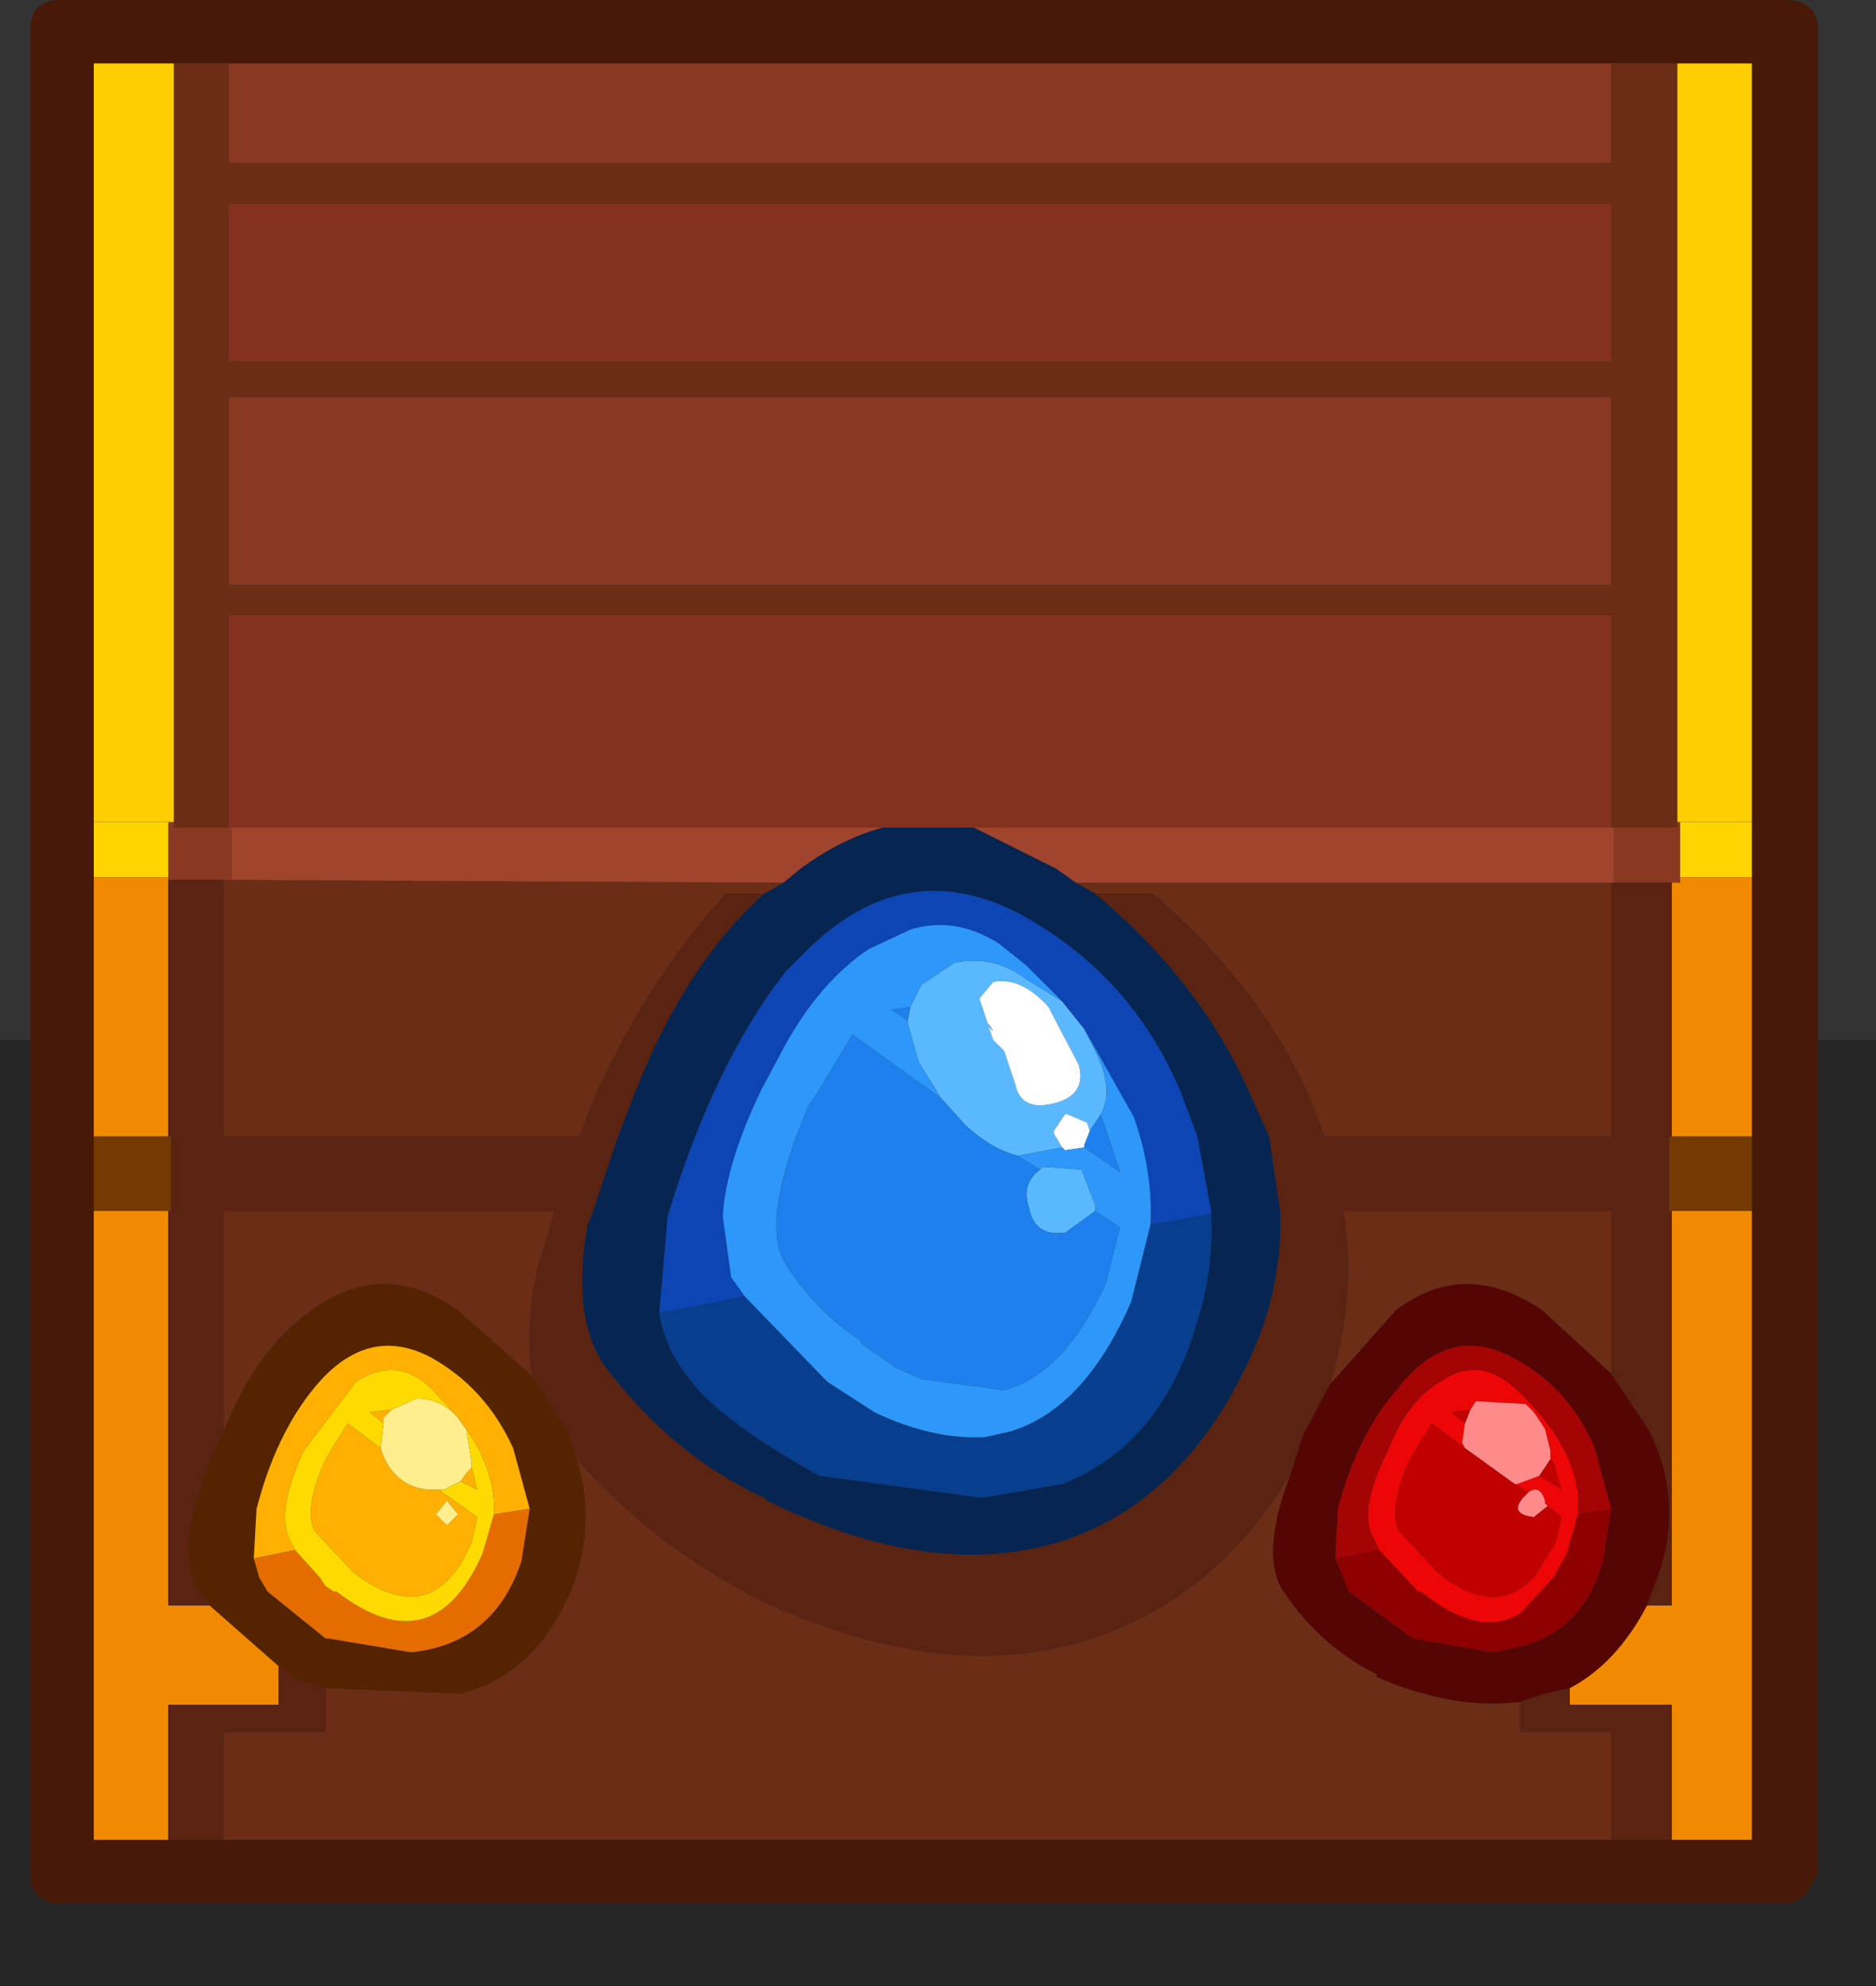
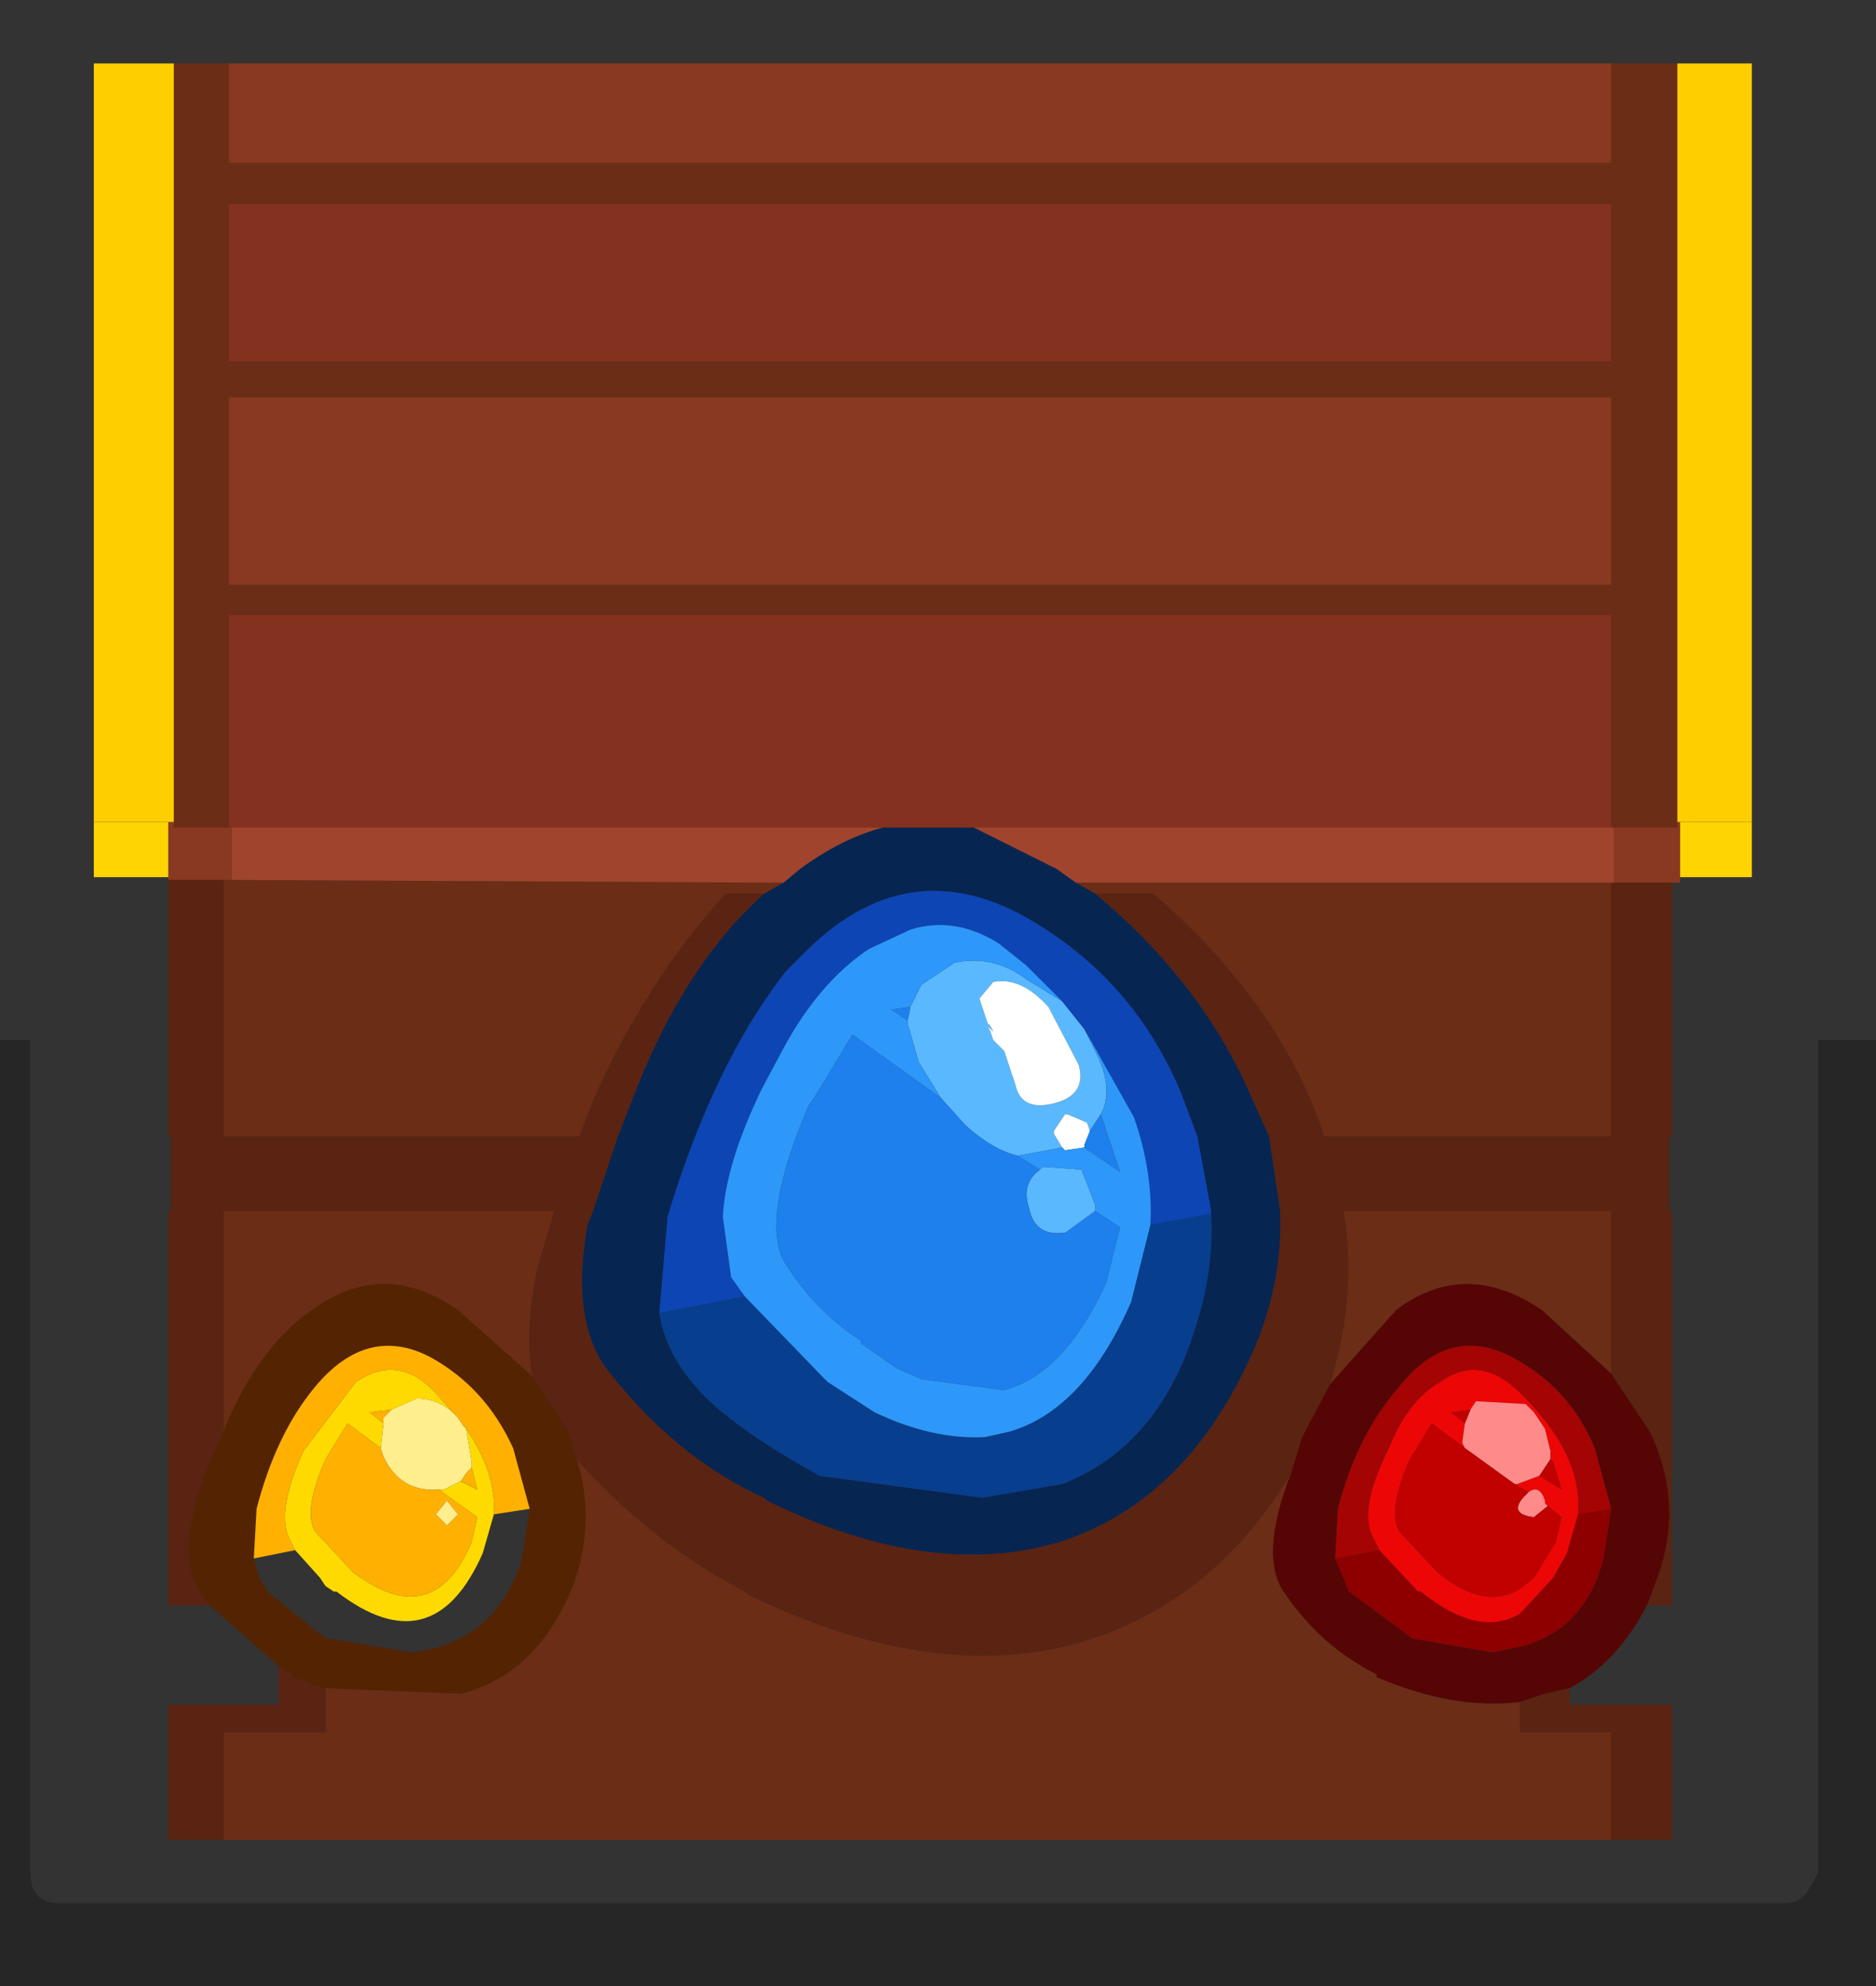
<svg xmlns="http://www.w3.org/2000/svg" version="1.1" id="Layer_1" x="0px" y="0px" width="34px" height="36px" viewBox="0 0 34 36" enable-background="new 0 0 34 36" xml:space="preserve">
  <rect x="0" y="0" width="34" height="36" fill="#333333" stroke="none" />
  <g id="shape_1">
-     <path fill="#471906" d="M31.75,1.15V14.9v1v4.7v1.351V33.35H30.3h-1.1H4.05h-1H1.7V21.95V20.6v-4.7v-1V1.15h1.45h1H29.2h1.2H31.75    M0.55,0.55v18.3V33.95c0,0.366,0.184,0.55,0.55,0.55h31.25c0.167,0,0.301-0.066,0.4-0.2l0.2-0.35V18.85V0.55   c0-0.366-0.2-0.55-0.601-0.55H1.1C0.733,0,0.55,0.184,0.55,0.55" />
    <path fill="none" d="M31.75,1.15" />
    <path fill="#6B2D15" d="M30.4,14.9V1.15h-1.2v1.8H4.15v-1.8h-1V14.9V15h1v-3.85H29.2V15h0.05h1.15V14.9 M4.05,33.35H29.2V31.4   h-1.65V30.85c-0.8,0.101-1.667-0.05-2.6-0.449V30.35c-0.667-0.333-1.217-0.816-1.65-1.449c-0.333-0.434-0.3-1.167,0.101-2.2   c-0.9,1.5-2.101,2.5-3.601,3c-1.833,0.6-3.917,0.333-6.25-0.8L13.5,28.85c-1.1-0.566-2.117-1.366-3.05-2.399   c0.233,0.733,0.216,1.483-0.05,2.25c-0.433,1.1-1.117,1.767-2.05,2L5.9,30.6V31.4H4.05V33.35 M4.15,3.7H29.2v2.85H4.15V3.7    M4.15,7.2H29.2v3.4H4.15V7.2 M29.2,20.6V16h-9.7l0.35,0.2H20.9c1.5,1.3,2.516,2.717,3.05,4.25L24,20.6H29.2 M13.15,16.2h0.7   L14.2,16l-10-0.05H4.05V20.6h6.45l0.25-0.649C11.383,18.517,12.184,17.267,13.15,16.2 M4.05,21.95v4c0.4-1,0.934-1.733,1.6-2.2   c0.867-0.633,1.75-0.633,2.65,0l1.35,1.2c-0.1-0.567-0.066-1.233,0.1-2l0.3-1H4.05 M24.35,21.95   c0.167,1.033,0.084,2.083-0.25,3.149l1.2-1.35c0.833-0.633,1.717-0.633,2.65,0l1.25,1.15v-2.95H24.35" />
    <path fill="none" d="M30.4,14.9" />
    <path fill="#893921" d="M30.45,14.9H30.4V15h-1.15v1h1.05h0.15v-0.1V14.9 M29.2,1.15H4.15v1.8H29.2V1.15 M3.05,15.95h1H4.2V15H4.15   h-1v-0.1h-0.1v1V15.95 M29.2,7.2H4.15v3.4H29.2V7.2" />
    <path fill="none" d="M30.45,14.9" />
    <path fill="#FFD400" d="M31.75,14.9h-1.3v1h1.3V14.9 M1.7,14.9v1h1.35v-1H1.7" />
    <path fill="none" d="M31.75,14.9" />
-     <path fill="#F28A00" d="M31.75,20.6v-4.7h-1.3V16H30.3v4.6H31.75 M31.75,33.35V21.95H30.3V29.1h-0.45   c-0.366,0.7-0.833,1.2-1.399,1.5V30.9h1.85v2.449H31.75 M1.7,33.35h1.35V30.9h2v-0.7L3.8,29.1H3.05V21.95H1.7V33.35 M1.7,15.9v4.7   h1.35V15.95V15.9H1.7" />
    <path fill="none" d="M31.75,20.6" />
-     <path fill="#753903" d="M31.75,21.95V20.6H30.3h-0.05v1.351h0.05H31.75 M1.7,20.6v1.351h1.35H3.1V20.6H3.05H1.7" />
    <path fill="none" d="M31.75,21.95" />
    <path fill="#5B2311" d="M29.2,33.35h1.1V30.9h-1.85V30.6L28,30.7l-0.45,0.149V31.4h1.65V33.35 M3.05,33.35h1V31.4H5.9V30.6   L5.3,30.4V30.35L5.05,30.2v0.7h-2V33.35 M29.2,16v4.6H24l-0.05-0.149c-0.534-1.533-1.55-2.95-3.05-4.25H19.85   c1.2,1,2.101,2.133,2.7,3.399l0.45,1l0.2,1.351c0.033,0.833-0.116,1.649-0.45,2.45c-0.8,1.866-1.983,3.05-3.55,3.55   c-1.567,0.467-3.333,0.217-5.3-0.75l-0.05-0.05c-1.1-0.5-2.067-1.301-2.9-2.4c-0.4-0.6-0.5-1.45-0.3-2.55l0.1-0.25L11.2,20.6   l0.35-0.899c0.6-1.5,1.367-2.667,2.3-3.5h-0.7c-0.966,1.066-1.767,2.316-2.4,3.75L10.5,20.6H4.05V15.95h-1V20.6H3.1v1.351H3.05   V29.1H3.8L3.65,28.9C3.25,28.367,3.367,27.417,4,26.05l0.05-0.1v-4h6l-0.3,1c-0.167,0.767-0.2,1.433-0.1,2l0.65,1l0.15,0.5   c0.933,1.033,1.95,1.833,3.05,2.399l0.05,0.051c2.333,1.133,4.417,1.399,6.25,0.8c1.5-0.5,2.7-1.5,3.601-3l0.199-0.65l0.5-0.95   c0.334-1.066,0.417-2.116,0.25-3.149H29.2v2.95l0.7,1.05c0.434,0.899,0.467,1.816,0.1,2.75L29.85,29.1h0.45V21.95h-0.05V20.6h0.05   V16h-1.05H29.2" />
    <path fill="none" d="M29.2,33.35" />
    <path fill="#FFCE00" d="M1.7,1.15V14.9h1.35h0.1V1.15H1.7 M31.75,14.9V1.15H30.4V14.9h0.05H31.75" />
    <path fill="none" d="M1.7,1.15" />
    <path fill-opacity="0.259" d="M34,18.85h-1.05V33.95l-0.2,0.35c-0.1,0.134-0.233,0.2-0.4,0.2H1.1c-0.367,0-0.55-0.184-0.55-0.55   V18.85H0V36h34V18.85" />
    <path fill="none" d="M34,18.85" />
    <path fill="#072551" d="M22.55,19.6c-0.6-1.267-1.5-2.399-2.7-3.399L19.5,16l-0.35-0.25L17.65,15H16c-0.5,0.133-1,0.383-1.5,0.75   L14.2,16l-0.35,0.2c-0.934,0.833-1.7,2-2.3,3.5L11.2,20.6l-0.45,1.351l-0.1,0.25c-0.2,1.1-0.1,1.95,0.3,2.55   c0.833,1.1,1.8,1.9,2.9,2.4l0.05,0.05c1.967,0.967,3.733,1.217,5.3,0.75c1.566-0.5,2.75-1.684,3.55-3.55   c0.334-0.801,0.483-1.617,0.45-2.45L23,20.6L22.55,19.6 M11.95,23.8l0.15-1.75c0.566-1.866,1.283-3.35,2.15-4.45l0.4-0.4   c1.167-1.134,2.434-1.35,3.8-0.65c1.366,0.733,2.35,1.817,2.95,3.25l0.3,0.8l0.25,1.351V22c0.033,0.667-0.05,1.316-0.25,1.95   c-0.434,1.5-1.25,2.483-2.45,2.95l-1.45,0.25l-2.95-0.4c-1.2-0.667-1.983-1.25-2.35-1.75C12.2,24.633,12.017,24.233,11.95,23.8" />
    <path fill="none" d="M22.55,19.6" />
    <path fill="#542302" d="M3.65,28.9L3.8,29.1L5.05,30.2L5.3,30.35V30.4L5.9,30.6L8.35,30.7c0.933-0.233,1.617-0.9,2.05-2   c0.267-0.767,0.284-1.517,0.05-2.25l-0.15-0.5l-0.65-1l-1.35-1.2c-0.9-0.633-1.783-0.633-2.65,0c-0.667,0.467-1.2,1.2-1.6,2.2   L4,26.05C3.367,27.417,3.25,28.367,3.65,28.9 M4.6,28.25l0.05-0.9c0.233-0.899,0.583-1.633,1.05-2.199   c0.633-0.768,1.333-0.95,2.1-0.551c0.667,0.367,1.167,0.917,1.5,1.65l0.3,1.1L9.45,28.3c-0.333,1-1,1.55-2,1.65l-1.5-0.25H5.9   L4.85,28.85L4.7,28.6L4.6,28.25" />
    <path fill="none" d="M3.65,28.9" />
    <path fill="#560505" d="M23.6,26.05L23.4,26.7c-0.4,1.033-0.434,1.767-0.101,2.2c0.434,0.633,0.983,1.116,1.65,1.449V30.4   c0.933,0.399,1.8,0.55,2.6,0.449L28,30.7l0.45-0.101c0.566-0.3,1.033-0.8,1.399-1.5L30,28.7c0.367-0.934,0.334-1.851-0.1-2.75   l-0.7-1.05l-1.25-1.15c-0.934-0.633-1.817-0.633-2.65,0l-1.2,1.35L23.6,26.05 M28.9,26.25l0.3,1.1l-0.15,0.95l-0.1,0.3   c-0.267,0.667-0.733,1.084-1.4,1.25l-0.5,0.101L25.6,29.7L24.45,28.85l-0.25-0.6l0.05-0.9c0.233-0.899,0.6-1.633,1.1-2.199   c0.601-0.768,1.283-0.95,2.051-0.551C28.1,24.967,28.6,25.517,28.9,26.25" />
    <path fill="none" d="M23.6,26.05" />
    <path fill="#A0442E" d="M29.2,16h0.05v-1H29.2H17.65l1.5,0.75L19.5,16H29.2 M14.5,15.75c0.5-0.367,1-0.617,1.5-0.75H4.2v0.95   l10,0.05L14.5,15.75" />
    <path fill="none" d="M29.2,16" />
    <path fill="#84321F" d="M16,15h1.65H29.2v-3.85H4.15V15H4.2H16 M29.2,3.7H4.15v2.85H29.2V3.7" />
    <path fill="none" d="M16,15" />
    <path fill="#5AB8FF" d="M16.7,17.85l-0.2,0.4l-0.05,0.25v0.05l0.2,0.7l0.4,0.65l0.45,0.5c0.334,0.3,0.65,0.482,0.95,0.55l0.8-0.15   l-0.15-0.25V20.5l0.2-0.3h0.05L19.7,20.35l0.05,0.15l0.2-0.3c0.167-0.3,0.134-0.684-0.101-1.15L19.65,18.65l-0.4-0.5l-0.65-0.4   c-0.399-0.3-0.833-0.4-1.3-0.3L16.7,17.85 M18.9,21.15L18.85,21.2c-0.232,0.167-0.3,0.399-0.199,0.7   c0.066,0.333,0.266,0.482,0.6,0.449h0.05l0.55-0.399V21.85L19.6,21.2L18.9,21.15 M17.9,18.55l-0.15-0.45L18,17.8   c0.334-0.066,0.666,0.083,1,0.45l0.55,1.05C19.65,19.667,19.5,19.9,19.1,20c-0.399,0.1-0.633-0.017-0.699-0.35l-0.2-0.601l-0.2-0.2   L17.95,18.7L17.9,18.6L18,18.7L17.95,18.6L17.9,18.55" />
    <path fill="none" d="M16.7,17.85" />
    <path fill="#0D45B5" d="M18.6,17.5l0.65,0.65l0.4,0.5l0.899,1.6c0.233,0.667,0.333,1.316,0.3,1.95L21.95,22v-0.05L21.7,20.6   l-0.3-0.8c-0.601-1.433-1.584-2.517-2.95-3.25c-1.367-0.7-2.634-0.483-3.8,0.65l-0.4,0.4c-0.867,1.1-1.583,2.583-2.15,4.45   l-0.15,1.75l1.55-0.3l-0.25-0.35L13.1,22.05c0.033-0.633,0.267-1.399,0.7-2.3L14.2,19c0.433-0.8,0.95-1.4,1.55-1.8l0.75-0.35   c0.533-0.167,1.066-0.083,1.6,0.25L18.6,17.5" />
    <path fill="none" d="M18.6,17.5" />
    <path fill="#073E8E" d="M14.95,25l-1.45-1.5l-1.55,0.3c0.066,0.434,0.25,0.833,0.55,1.2c0.367,0.5,1.15,1.083,2.35,1.75l2.95,0.4   l1.45-0.25c1.2-0.467,2.017-1.45,2.45-2.95c0.2-0.634,0.283-1.283,0.25-1.95l-1.101,0.2L20.5,23.6   c-0.566,1.301-1.3,2.084-2.2,2.351l-0.45,0.1c-0.633,0.033-1.3-0.116-2-0.45L15,25.05L14.95,25" />
    <path fill="none" d="M14.95,25" />
    <path fill="#1D80ED" d="M20.3,21.25l-0.35-1.05l-0.2,0.3l-0.1,0.25v0.05L20.3,21.25 M18.85,21.2l-0.399-0.25   c-0.3-0.067-0.616-0.25-0.95-0.55l-0.45-0.5l-1.6-1.15l-0.6,1l-0.2,0.3c-0.566,1.333-0.716,2.267-0.45,2.8   c0.366,0.601,0.833,1.084,1.4,1.45v0.05l0.65,0.45L16.7,25l1.5,0.2c0.733-0.2,1.35-0.851,1.85-1.95l0.25-1l-0.45-0.3L19.3,22.35   h-0.05c-0.334,0.033-0.533-0.116-0.6-0.449C18.55,21.6,18.617,21.367,18.85,21.2 M16.15,18.3l0.3,0.2l0.05-0.25L16.15,18.3" />
    <path fill="none" d="M20.3,21.25" />
    <path fill="#FFFFFF" d="M19.3,20.85l0.351-0.05v-0.05l0.1-0.25l-0.05-0.15L19.35,20.2H19.3l-0.2,0.3v0.05l0.15,0.25L19.3,20.85    M17.75,18.1l0.15,0.45l0.05,0.05L18,18.7L17.9,18.6l0.05,0.101L18,18.85l0.2,0.2l0.2,0.601C18.467,19.983,18.7,20.1,19.1,20   c0.4-0.1,0.551-0.333,0.45-0.7L19,18.25c-0.334-0.367-0.666-0.517-1-0.45L17.75,18.1" />
-     <path fill="none" d="M19.3,20.85" />
    <path fill="#ED0606" d="M26.3,25.6l0.351-0.05l0.1-0.149l0.9,0.05L27.8,25.6L28,25.9l0.1,0.399v0.15l0.051,0.05L28.3,27L27.9,26.75   l-0.4,0.15h-0.05l0.25,0.149c0.134-0.1,0.233-0.05,0.3,0.15v0.05l0.05,0.05l0.25,0.2l-0.1,0.45L27.8,28.6l-0.25,0.2   c-0.433,0.267-0.933,0.167-1.5-0.3l-0.7-0.75c-0.133-0.267-0.066-0.7,0.2-1.3l0.4-0.65l0.6,0.45l-0.05-0.1l0.05-0.351L26.3,25.6    M28.6,27.45c0.066-0.733-0.3-1.483-1.1-2.25c-0.467-0.434-0.934-0.483-1.4-0.15c-0.399,0.233-0.717,0.65-0.949,1.25   c-0.367,0.733-0.45,1.267-0.25,1.601L25,28.1l0.7,0.75h0.05c0.7,0.567,1.3,0.7,1.8,0.4l0.601-0.65l0.25-0.449L28.6,27.45" />
    <path fill="none" d="M26.3,25.6" />
    <path fill="#FF8A8A" d="M26.65,25.55L26.55,25.8L26.5,26.15l0.05,0.1l0.9,0.65h0.05l0.4-0.15l0.199-0.3V26.3L28,25.9L27.8,25.6   L27.65,25.45l-0.9-0.05L26.65,25.55 M28,27.2c-0.066-0.2-0.166-0.25-0.3-0.15L27.6,27.15c-0.166,0.199-0.1,0.316,0.2,0.35l0.25-0.2   L28,27.25V27.2" />
    <path fill="none" d="M26.65,25.55" />
    <path fill="#C10000" d="M28.15,26.5L28.1,26.45l-0.199,0.3L28.3,27L28.15,26.5 M27.7,27.05L27.45,26.9l-0.9-0.65l-0.6-0.45   l-0.4,0.65c-0.267,0.6-0.333,1.033-0.2,1.3l0.7,0.75c0.567,0.467,1.067,0.566,1.5,0.3l0.25-0.2l0.4-0.649l0.1-0.45l-0.25-0.2   l-0.25,0.2c-0.3-0.033-0.366-0.15-0.2-0.35L27.7,27.05 M26.65,25.55L26.3,25.6l0.25,0.2L26.65,25.55" />
    <path fill="none" d="M28.15,26.5" />
    <path fill="#A50404" d="M27.5,25.2c0.8,0.767,1.166,1.517,1.1,2.25L29.2,27.35l-0.3-1.1c-0.301-0.733-0.801-1.283-1.5-1.65   c-0.768-0.399-1.45-0.217-2.051,0.551c-0.5,0.566-0.866,1.3-1.1,2.199l-0.05,0.9L25,28.1L24.9,27.9   c-0.2-0.334-0.117-0.867,0.25-1.601c0.232-0.6,0.55-1.017,0.949-1.25C26.566,24.717,27.033,24.767,27.5,25.2" />
    <path fill="none" d="M27.5,25.2" />
    <path fill="#8E0000" d="M25.7,28.85L25,28.1l-0.8,0.15l0.25,0.6L25.6,29.7l1.45,0.25l0.5-0.101c0.667-0.166,1.134-0.583,1.4-1.25   l0.1-0.3l0.15-0.95L28.6,27.45l-0.199,0.7L28.15,28.6l-0.601,0.65c-0.5,0.3-1.1,0.167-1.8-0.4H25.7" />
    <path fill="none" d="M25.7,28.85" />
    <path fill="#FFB000" d="M7.85,25.2l0.45,0.5l0.1,0.149L8.45,25.9c0.366,0.533,0.533,1.05,0.5,1.55L9.6,27.35l-0.3-1.1   c-0.333-0.733-0.833-1.283-1.5-1.65C7.033,24.2,6.333,24.383,5.7,25.15c-0.467,0.566-0.817,1.3-1.05,2.199l-0.05,0.9l0.75-0.15   L5.25,27.9C5.083,27.566,5.167,27.033,5.5,26.3l0.95-1.25C6.95,24.717,7.417,24.767,7.85,25.2 M8.65,27l-0.1-0.4L8.45,26.7   l-0.1,0.149L8.65,27 M8.65,27.5L7.95,27c-0.467,0.033-0.8-0.167-1-0.6L6.9,26.25L6.3,25.8l-0.4,0.65   c-0.267,0.6-0.333,1.033-0.2,1.3l0.7,0.75c0.967,0.733,1.684,0.55,2.15-0.55L8.65,27.5 M6.7,25.6l0.25,0.2v-0.1l0.15-0.15L6.7,25.6    M8.1,27.65l-0.2-0.2l0.2-0.25l0.2,0.25L8.1,27.65" />
    <path fill="none" d="M7.85,25.2" />
-     <path fill="#E56D00" d="M5.8,28.6l-0.45-0.5L4.6,28.25l0.1,0.35l0.15,0.25L5.9,29.7h0.05l1.5,0.25c1-0.101,1.667-0.65,2-1.65   l0.15-0.95L8.95,27.45l-0.2,0.7c-0.6,1.366-1.483,1.6-2.65,0.699H6.05l-0.15-0.1L5.8,28.6" />
    <path fill="none" d="M5.8,28.6" />
    <path fill="#FFEE8D" d="M8.55,26.5l-0.1-0.6L8.4,25.85L8.3,25.7c-0.2-0.233-0.45-0.351-0.75-0.351l-0.45,0.2L6.95,25.7v0.1   L6.9,26.25l0.05,0.15c0.2,0.433,0.533,0.633,1,0.6h0.1l0.3-0.15l0.1-0.149l0.1-0.101V26.5 M7.9,27.45l0.2,0.2l0.2-0.2L8.1,27.2   L7.9,27.45" />
    <path fill="none" d="M8.55,26.5" />
    <path fill="#2D98F9" d="M16.5,18.25l0.2-0.4l0.6-0.4c0.467-0.1,0.9,0,1.3,0.3l0.65,0.4L18.6,17.5l-0.5-0.4   c-0.533-0.333-1.066-0.417-1.6-0.25l-0.75,0.35c-0.6,0.4-1.117,1-1.55,1.8l-0.4,0.75c-0.433,0.9-0.667,1.667-0.7,2.3l0.15,1.101   l0.25,0.35l1.45,1.5L15,25.05l0.85,0.55c0.7,0.334,1.367,0.483,2,0.45l0.45-0.1c0.9-0.267,1.634-1.05,2.2-2.351l0.35-1.399   c0.033-0.634-0.066-1.283-0.3-1.95l-0.899-1.6l0.199,0.399c0.234,0.467,0.268,0.851,0.101,1.15l0.35,1.05L19.65,20.8L19.3,20.85   l-0.05-0.05l-0.8,0.15l0.399,0.25l0.051-0.05L19.6,21.2l0.25,0.649v0.101l0.45,0.3l-0.25,1c-0.5,1.1-1.116,1.75-1.85,1.95L16.7,25   l-0.45-0.2l-0.65-0.45V24.3c-0.567-0.366-1.034-0.85-1.4-1.45c-0.267-0.533-0.117-1.467,0.45-2.8l0.2-0.3l0.6-1l1.6,1.15l-0.4-0.65   l-0.2-0.7V18.5l-0.3-0.2L16.5,18.25" />
    <path fill="none" d="M16.5,18.25" />
    <path fill="#FFDA00" d="M8.3,25.7l-0.45-0.5c-0.434-0.434-0.9-0.483-1.4-0.15L5.5,26.3c-0.333,0.733-0.417,1.267-0.25,1.601   l0.1,0.199l0.45,0.5l0.1,0.15l0.15,0.1H6.1c1.167,0.9,2.05,0.667,2.65-0.699l0.2-0.7c0.033-0.5-0.134-1.017-0.5-1.55l0.1,0.6v0.1   l0.1,0.4l-0.3-0.15L8.05,27h-0.1l0.7,0.5l-0.1,0.45c-0.466,1.1-1.183,1.283-2.15,0.55l-0.7-0.75c-0.134-0.267-0.067-0.7,0.2-1.3   l0.4-0.65l0.6,0.45l0.05-0.45L6.7,25.6l0.4-0.05l0.45-0.2C7.85,25.35,8.1,25.467,8.3,25.7" />
    <path fill="none" d="M8.3,25.7" />
  </g>
</svg>